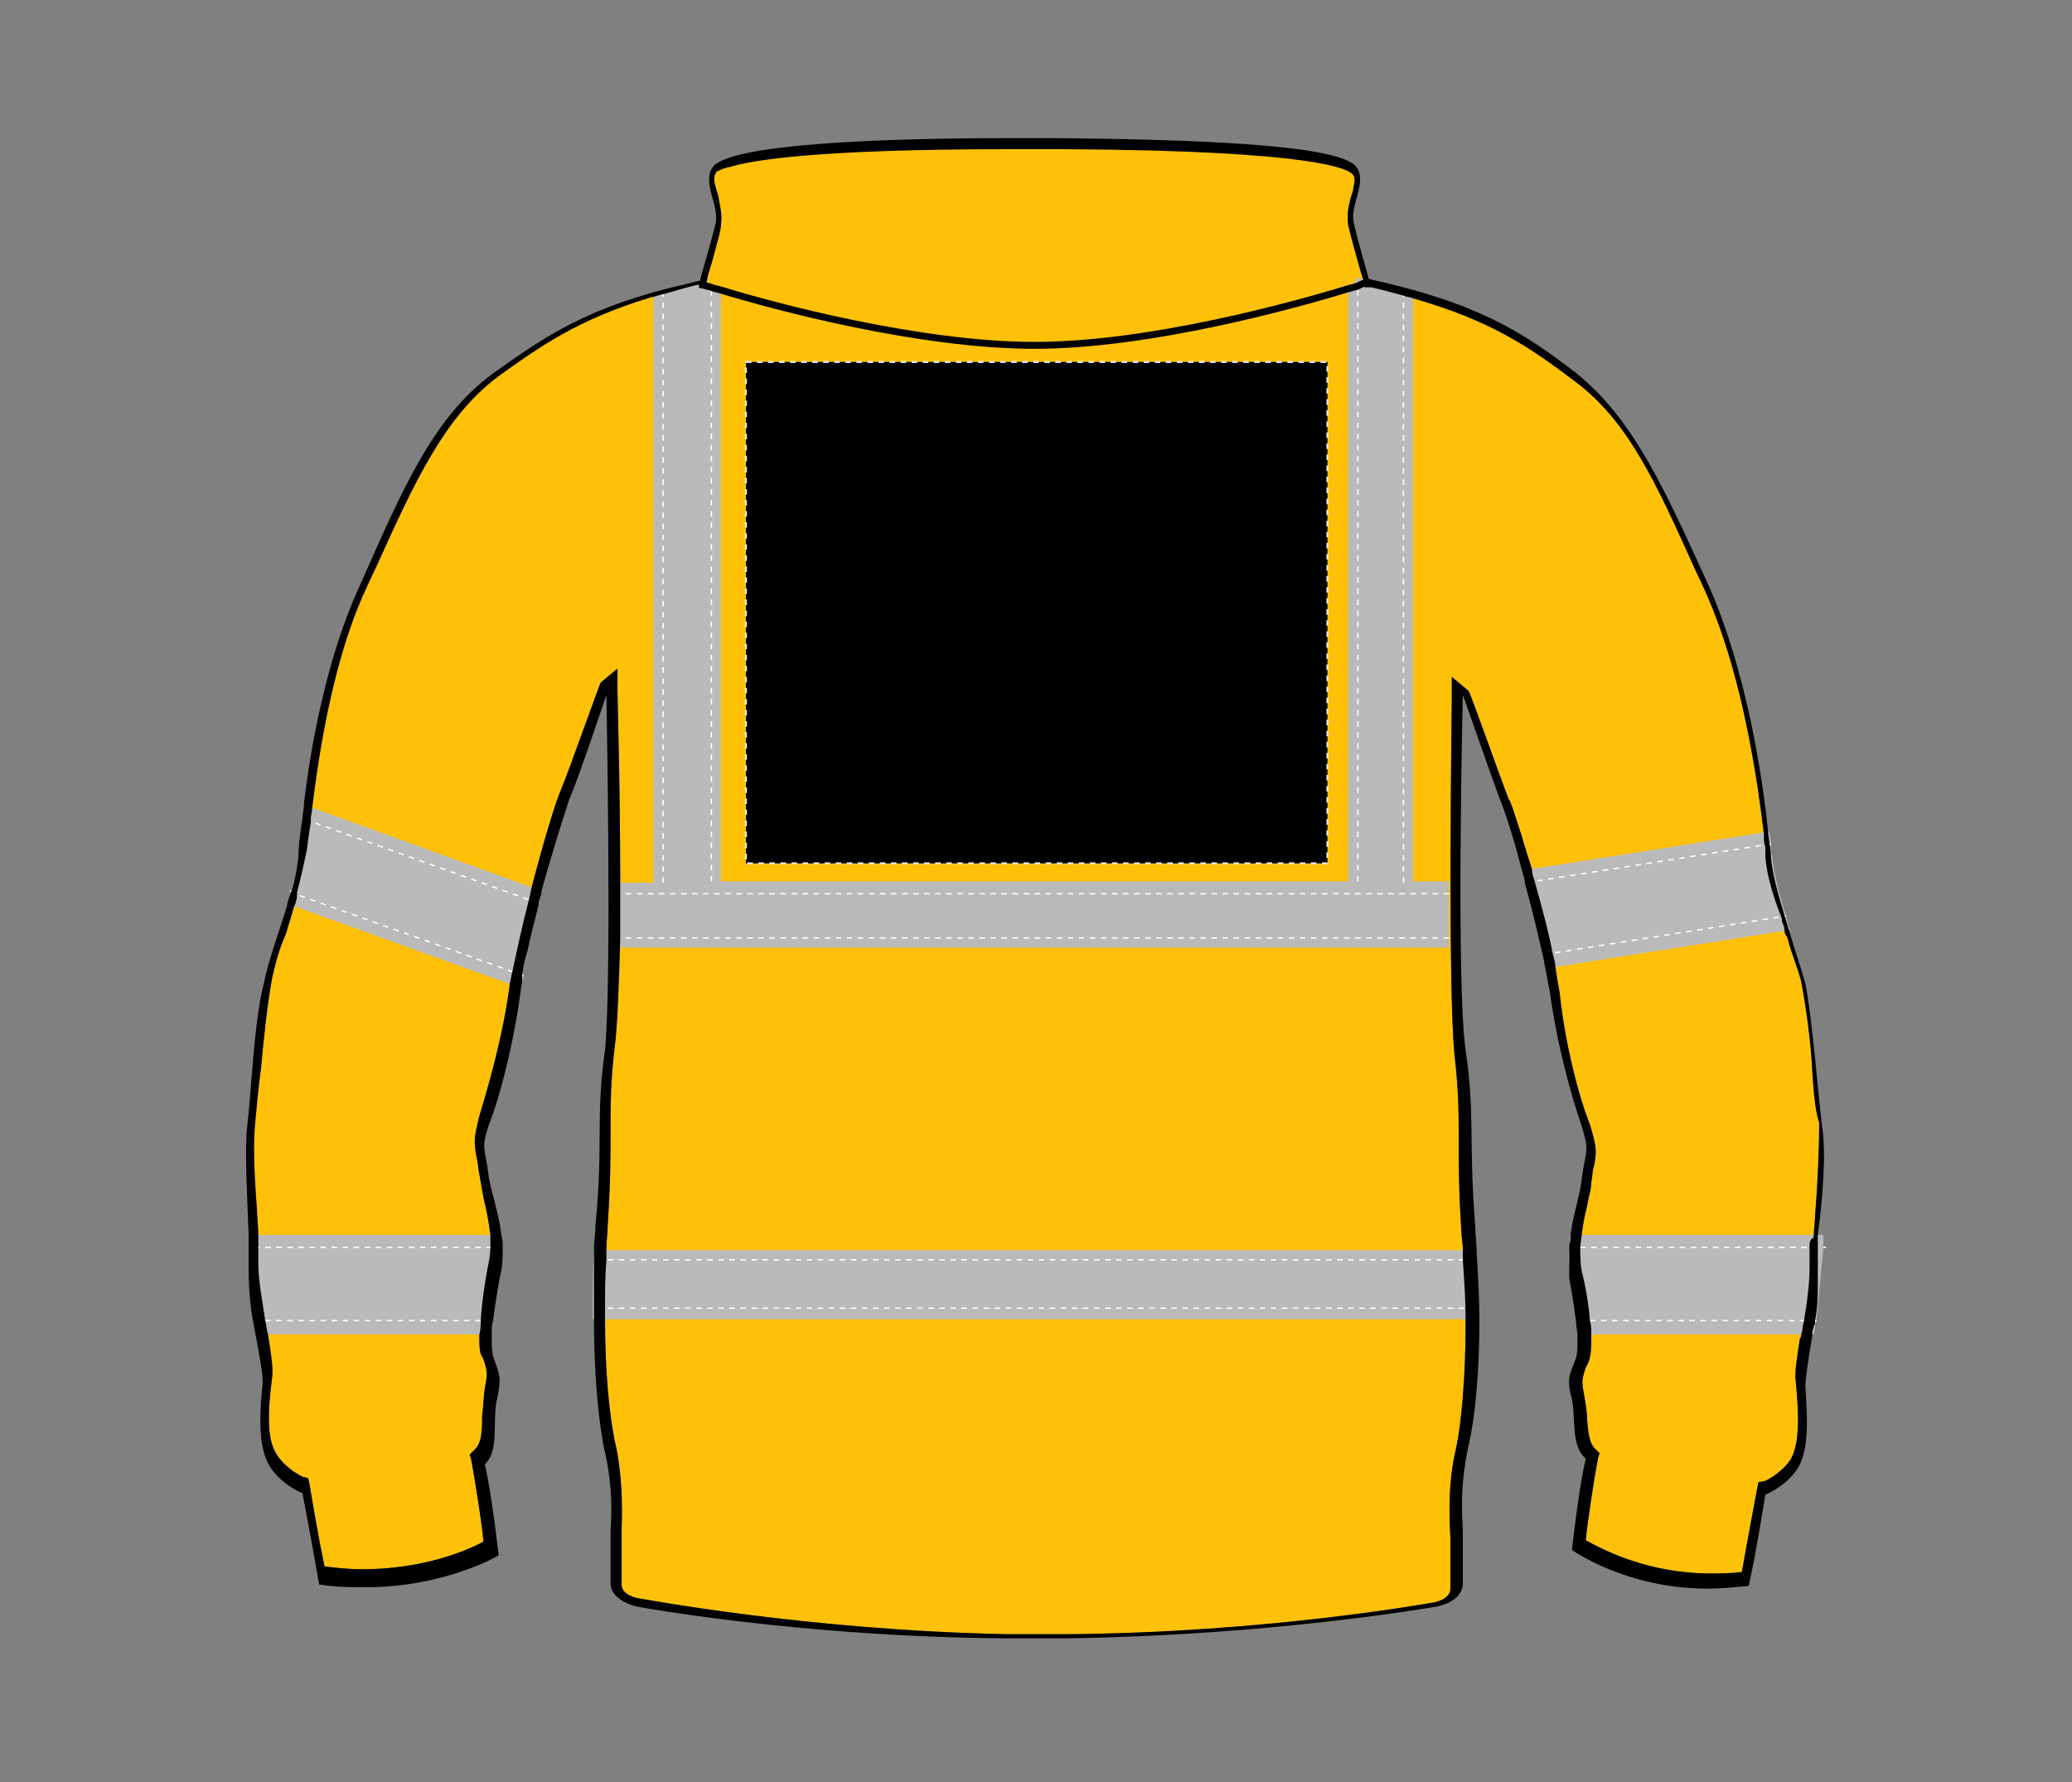
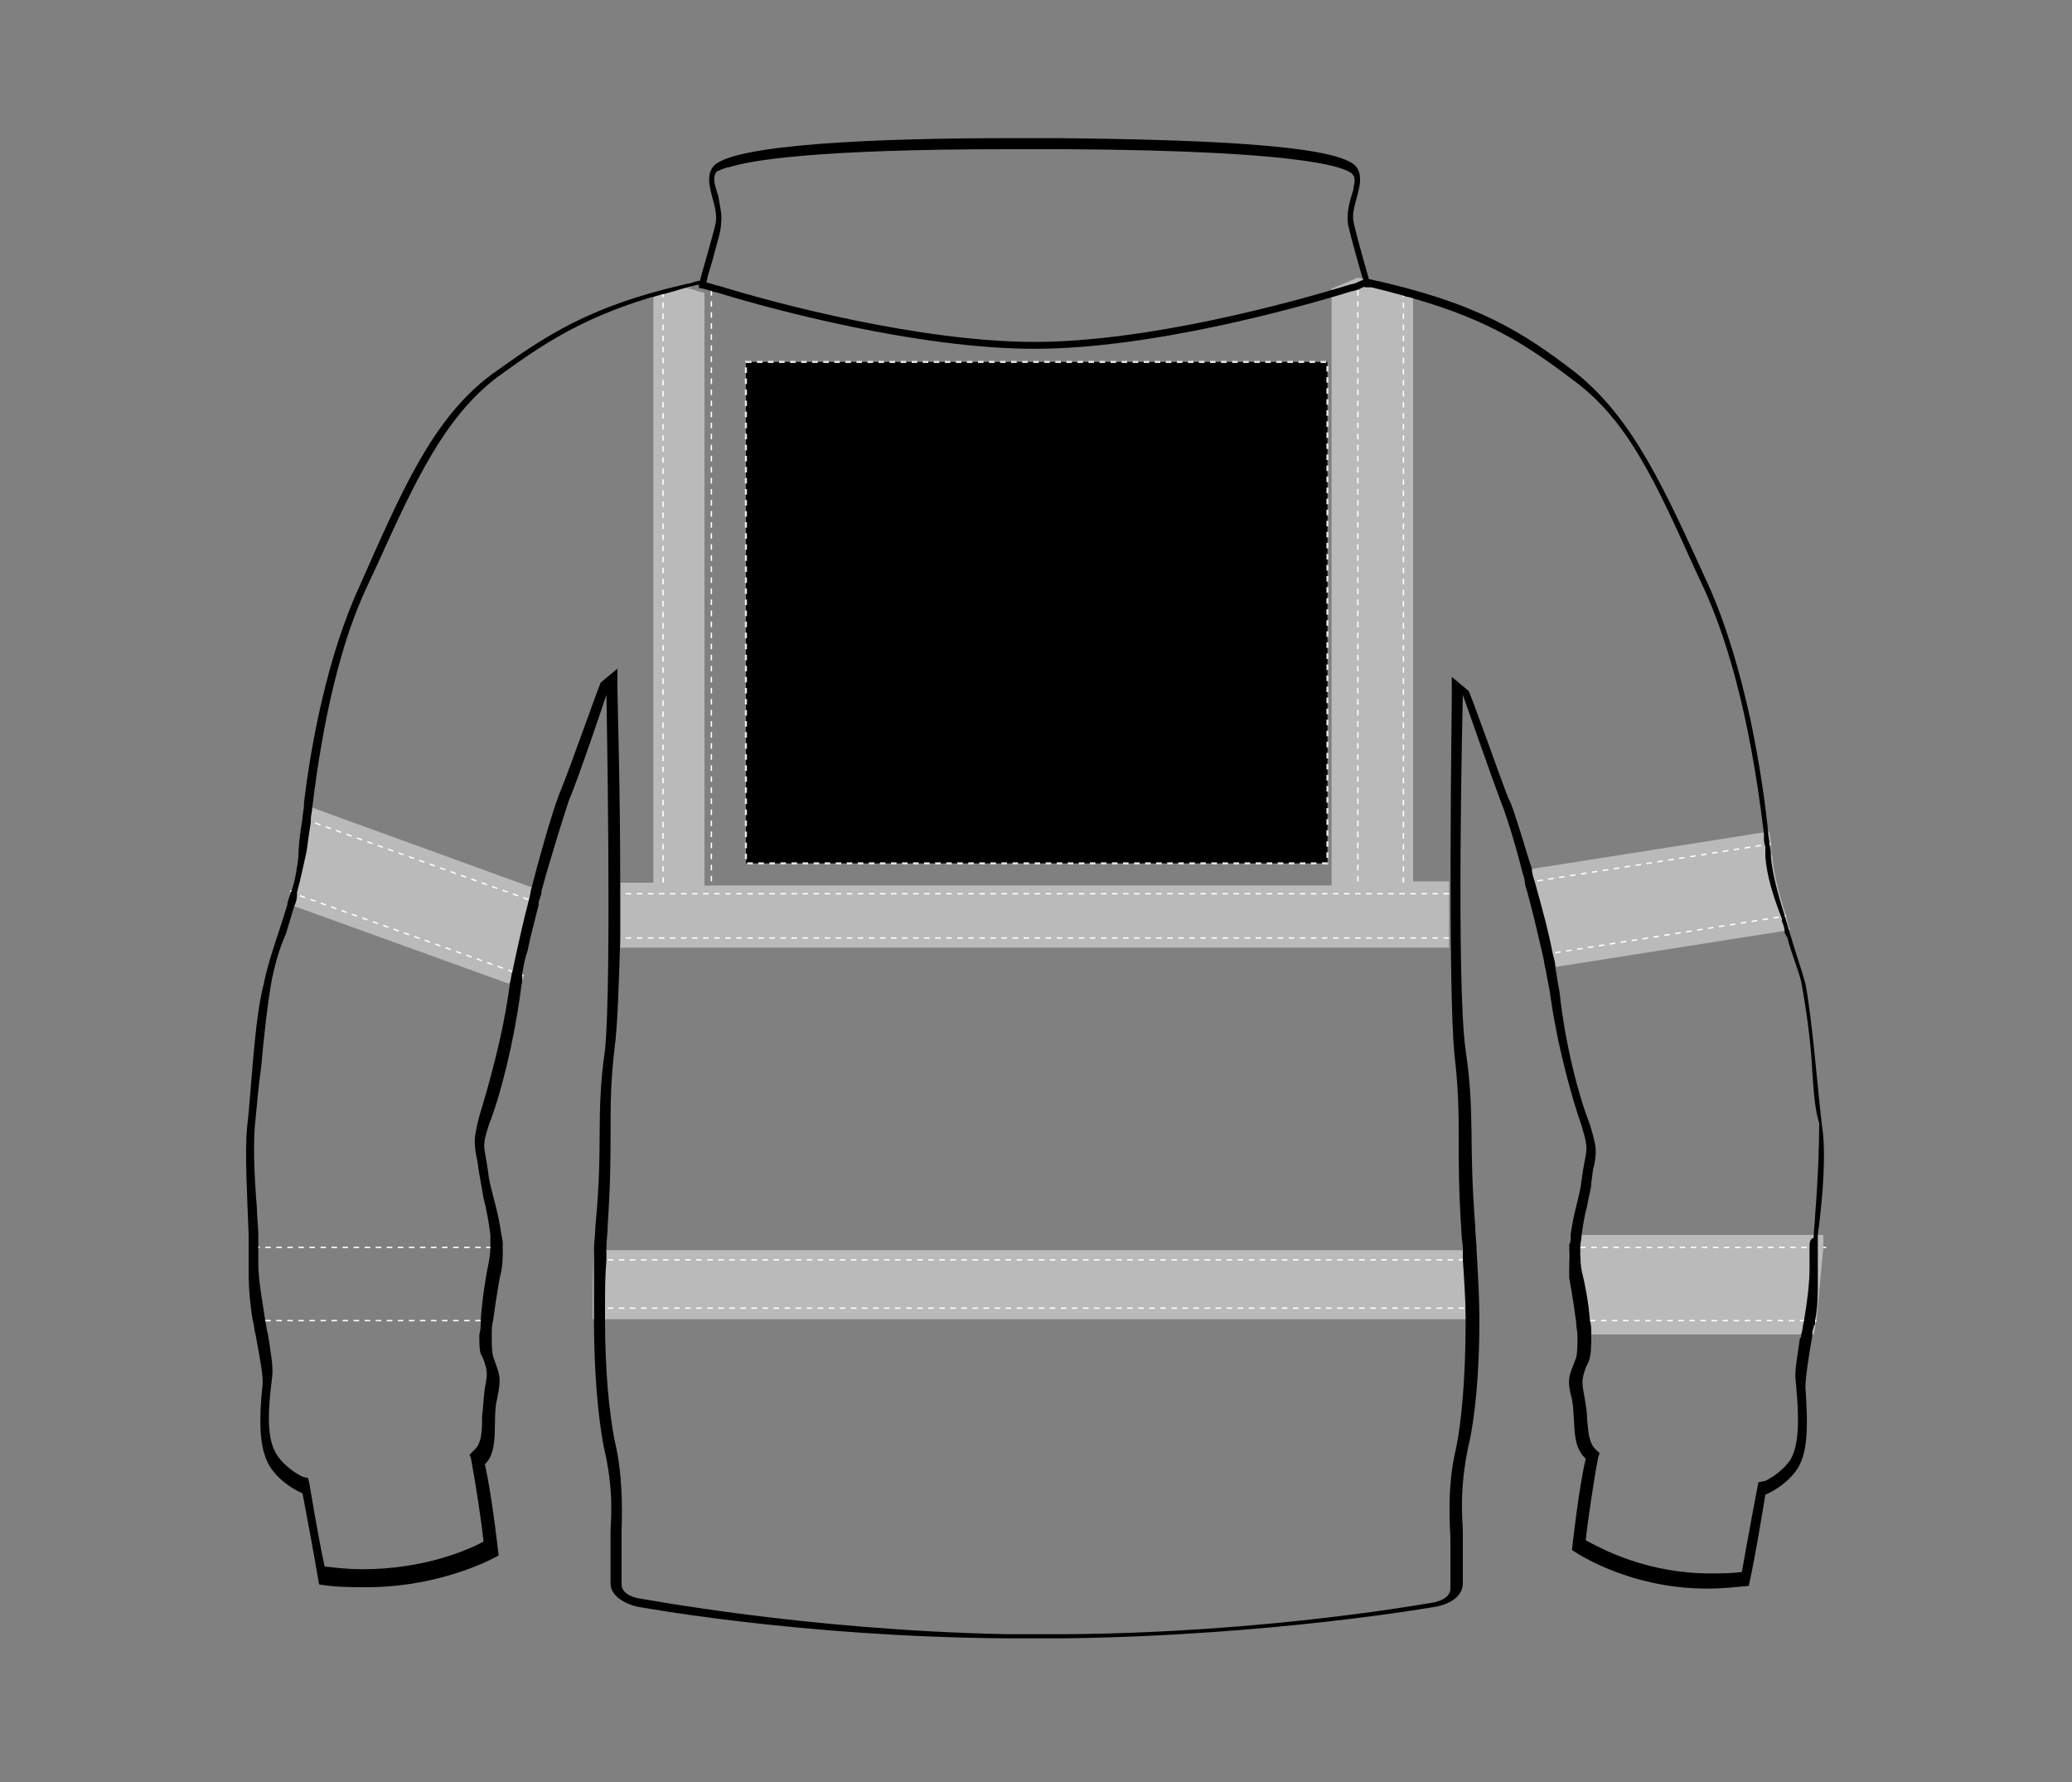
<svg xmlns="http://www.w3.org/2000/svg" version="1.1" id="Layer_1" x="0px" y="0px" viewBox="0 0 150 129" style="enable-background:new 0 0 150 129;" xml:space="preserve">
  <rect x="0" y="0" width="150" height="129" fill="#808080" stroke="none" />
  <style type="text/css">
	.st0{fill:#FFC107;}
	.st1{fill:#BABABA;}
	.st2{fill:none;stroke:#FFFFFF;stroke-width:0.1;stroke-dasharray:0.4;}
	.st3{fill:none;stroke:#000000;stroke-width:0.5;}
	.st4{stroke:#E6E6E6;stroke-width:0.15;stroke-dasharray:0.4;}
</style>
  <g>
-     <path class="st0" d="M131.7,81.2c0,1.7-0.1,4.3-0.3,6.7c0,0.6-0.1,1.1-0.1,1.7c-0.3,0.1-0.3,0.4-0.3,0.7v1.5c0,1.2-0.2,2.6-0.4,3.8   c-0.1,0.4-0.1,0.7-0.2,1c0,0.1,0,0.2-0.1,0.3c-0.2,1.4-0.4,2.4-0.3,3.1c0.3,3,0.2,4.7-0.4,5.7c-0.7,1-1.8,1.5-1.8,1.5l-0.5,0.1   l-0.1,0.5c0,0-0.7,3.7-1.1,6c-0.8,0.1-1.6,0.1-2.3,0.1c-4.6,0-7.9-1.8-9-2.4c0.1-1.1,0.6-4.5,0.9-6l0.1-0.3l-0.2-0.2   c-0.6-0.5-0.6-1.3-0.7-2.2c0-0.6-0.1-1.1-0.2-1.7c-0.2-1.1-0.2-1.2,0.1-2.1l0.2-0.4c0.2-0.5,0.2-1.2,0.2-2c0-0.3,0-0.7-0.1-1   c-0.1-1.4-0.4-2.8-0.5-3.2c-0.2-0.7-0.2-1.4-0.2-2.1c0-0.3,0.1-0.6,0.1-0.9c0.1-0.7,0.2-1.4,0.4-2.1c0.1-0.7,0.3-1.2,0.3-1.7   c0.1-0.6,0.1-1,0.2-1.2c0.2-1.1,0.2-1.3-0.3-3c-0.8-2-1.8-5.8-2.2-9.6c-0.1-0.5-0.2-1.1-0.3-1.8c0-0.3-0.1-0.6-0.2-1   c-0.3-1.6-0.8-3.4-1.3-5.2c-0.1-0.3-0.2-0.6-0.2-0.9c-0.4-1.2-0.7-2.3-1-3.2s-0.5-1.6-0.7-1.9c-0.7-1.8-2.8-7.8-2.9-7.8l-1.2-1v1.6   c0,0.7-0.3,20.9,0.2,25.8c0.3,2.6,0.3,4.2,0.3,6.1c0,1.8,0,3.7,0.2,6.7c0,0.4,0.1,0.8,0.1,1.2v0.8c0.1,1.5,0.2,2.9,0.2,4.2v0.4   c0,3.9-0.3,7.2-0.7,9.1c-0.7,2.8-0.4,6.1-0.4,6.4v3.7c0,0.8-1.2,1-1.2,1c-0.1,0-11.9,2.2-26.7,2.3H75c0,0-1.2,0-1.8,0h-0.3   c-14.7-0.3-26.5-2.6-26.7-2.6c0,0-1.2-0.2-1.2-1v-4c0-0.1,0.2-3.6-0.5-6.4c-0.4-2-0.7-5.1-0.7-8.8v-0.9c0-1.1,0-2.2,0.1-3.4v-0.8   c0-0.6,0.1-1.2,0.1-1.8c0.2-3,0.2-4.9,0.2-6.7c0-1.9,0-3.6,0.3-6.1c0.2-1.5,0.3-4.4,0.4-7.8v-4.2c0-6.6-0.2-13.5-0.2-13.8v-1.6   l-1.2,1c-0.1,0.1-2.2,6.1-2.9,7.8c-0.4,0.9-1.3,3.9-2.1,7c-0.1,0.3-0.1,0.6-0.2,0.9c-0.5,1.9-0.9,3.8-1.2,5.2   c-0.1,0.3-0.1,0.6-0.2,0.9v0.1c-0.5,3.8-1.6,7.5-2.2,9.5c-0.4,1.6-0.4,1.8-0.2,3c0.1,0.3,0.1,0.7,0.2,1.2c0.1,0.6,0.2,1.1,0.3,1.7   c0.2,0.8,0.4,1.8,0.5,2.7v0.9c0,0.5-0.1,1-0.2,1.5c-0.1,0.5-0.4,2.2-0.5,3.8c0,0.3,0,0.7-0.1,1c0,0.6,0,1.1,0.1,1.4l0.2,0.4   c0.3,0.9,0.3,1,0.1,2.1c-0.1,0.6-0.1,1.3-0.2,2c0,1,0,2-0.6,2.5l-0.3,0.3l0.1,0.3c0.3,1.6,0.8,4.8,0.9,6c-1.1,0.6-4.3,2-8.8,2   c-0.9,0-1.8-0.1-2.7-0.2c-0.5-2.3-1.1-6-1.1-6l-0.1-0.4l-0.4-0.1c0,0-1.1-0.5-1.8-1.5c-0.7-1-0.8-2.6-0.4-5.7   c0.1-0.7-0.1-1.8-0.3-3.1c-0.1-0.3-0.1-0.6-0.2-1c-0.2-1.4-0.5-2.9-0.5-4.1v-2.1c0-0.6-0.1-1.3-0.1-1.9c-0.2-2.5-0.3-4.9-0.1-6.5   c0.1-1,0.2-2.3,0.4-3.7c0.2-2.3,0.5-4.9,0.8-6.5c0.2-0.9,0.5-2.1,1-3.2c0.2-0.7,0.4-1.3,0.6-2c0.1-0.2,0.2-0.5,0.2-0.8   c0,0,0-0.1,0-0.2c0.3-1.1,0.5-2.1,0.7-3c0.1-0.7,0.2-1.5,0.3-2.1c0-0.1,0-0.1,0-0.2c0-0.3,0.1-0.5,0.1-0.8c0,0,0,0,0-0.1   c0.8-6.6,2.1-12.1,4-16.1l0.7-1.5c2.8-6.2,4.9-10.7,8.7-13.6c3.2-2.3,5.9-4.2,11.2-5.8c0.2-0.1,0.5-0.1,0.7-0.2   c0.8-0.2,1.7-0.5,2.7-0.7h0.5l0.1-0.4c0-0.2,0.3-1,0.5-1.8s0.5-1.7,0.5-2.2c0.1-0.7-0.1-1.3-0.2-2c-0.2-0.7-0.5-1.3-0.1-1.8   c0.1,0,0.2-0.1,0.5-0.2c0.1,0,0.2-0.1,0.4-0.1c1.6-0.5,6.2-1.3,20.3-1.3H77c18.7,0.1,20.6,1.5,20.9,1.8c0.2,0.2,0.2,0.5,0.1,0.9   c0,0.2-0.1,0.5-0.2,0.8c-0.2,0.7-0.3,1.3-0.2,2c0.2,1,1.1,4,1.1,4.1l0.1,0.3v0.1h0.5c0.8,0.2,1.6,0.4,2.3,0.6   c0.2,0.1,0.5,0.1,0.7,0.2c5.6,1.6,8.4,3.5,11.7,6c3.9,2.9,5.9,7.4,8.7,13.6l0.7,1.5c1.4,3.1,3.2,8.5,4.3,17.9v0.1   c0,0.2,0.1,0.5,0.1,0.8v0.5c0.1,1.4,0.6,3.1,1.2,4.6c0,0,0,0,0,0.1c0.1,0.3,0.2,0.7,0.3,1c0,0.1,0.1,0.1,0.1,0.2   c0.3,1.2,0.8,2.3,1,3.2c0.3,1.6,0.7,4.2,0.8,6.5C131.3,79,131.4,80.3,131.7,81.2z" />
    <g>
      <path class="st1" d="M129.6,67.3l-0.5,0.1L112.6,70l-0.6,0.1c-0.1-0.3-0.1-0.6-0.2-1c-0.3-1.6-0.8-3.5-1.3-5.2    c-0.1-0.3-0.2-0.6-0.2-0.9l0.6-0.1l0,0l16.5-2.6l0.7-0.1c0,0.3,0.1,0.6,0.1,0.9c0,0.3,0,0.6,0.1,0.9c0.1,1.2,0.5,2.8,1,4.3    C129.4,66.6,129.4,67,129.6,67.3z" />
      <polyline class="st2" points="110.5,63.9 111.1,63.8 127.5,61.2 128.2,61.1   " />
      <polyline class="st2" points="111.8,69.1 112.4,69 128.7,66.4 129.3,66.3   " />
    </g>
    <g>
      <path class="st1" d="M131.5,95.6c-0.1,0.3-0.1,0.7-0.2,1h-1h-15.2h-0.8c0-0.3-0.1-0.7-0.1-1c-0.2-1.6-0.5-3.2-0.5-3.2    c-0.1-0.7-0.2-1.4-0.1-2.1c0-0.3,0.1-0.6,0.1-0.9h0.7H131h0.9h0.1v0.9L131.5,95.6z" />
      <polyline class="st2" points="113.6,90.3 114.4,90.3 131,90.3 131.9,90.3 132,90.3 132.2,90.3   " />
      <polyline class="st2" points="131.5,95.6 130.5,95.6 115.1,95.6 114.2,95.6   " />
    </g>
    <g>
      <path class="st1" d="M107,95.5H42.9c0-1.6,0-3.3,0.1-5h63.8C106.9,92.2,107,93.9,107,95.5z" />
-       <path class="st1" d="M98.3,20.1l0.4,0.1l3.6,1.1l0,0v42.5h2.6v0.8v3.2v0.8h-60V68v-0.1v-3.2v-0.8h2.4V21.4v-0.2l2.2-0.6l1.2-0.3    l0.6-0.2l0,0l-0.1,0.4h-0.4h-0.1c0.1,0,0.4,0.1,0.8,0.2c0.2,0.1,0.4,0.1,0.7,0.2v42.9h45.4V20.9L98.3,20.1z" />
+       <path class="st1" d="M98.3,20.1l0.4,0.1l3.6,1.1l0,0v42.5h2.6v0.8v3.2v0.8h-60V68v-0.1v-3.2v-0.8h2.4V21.4v-0.2l2.2-0.6l0.6-0.2l0,0l-0.1,0.4h-0.4h-0.1c0.1,0,0.4,0.1,0.8,0.2c0.2,0.1,0.4,0.1,0.7,0.2v42.9h45.4V20.9L98.3,20.1z" />
      <line class="st2" x1="104.9" y1="64.7" x2="44.5" y2="64.7" />
      <line class="st2" x1="104.9" y1="67.9" x2="44.5" y2="67.9" />
      <line class="st2" x1="106" y1="91.2" x2="42.9" y2="91.2" />
      <line class="st2" x1="106" y1="94.7" x2="42.9" y2="94.7" />
      <line class="st2" x1="98.3" y1="63.8" x2="98.3" y2="20.7" />
      <line class="st2" x1="98.3" y1="20.1" x2="98.3" y2="20.1" />
      <line class="st2" x1="101.6" y1="21.1" x2="101.6" y2="64.1" />
      <line class="st2" x1="48" y1="21.1" x2="48" y2="64.1" />
      <line class="st2" x1="51.5" y1="63.8" x2="51.5" y2="20.8" />
    </g>
    <g>
      <path class="st1" d="M39.2,64.5L39.2,64.5c-0.1,0.4-0.1,0.6-0.2,0.9v0.1c-0.5,1.8-0.9,3.6-1.2,5.1h0.1v0.1L37.8,71l-0.2,0.5    l-0.7-0.3h-0.1l-15.5-5.6l-0.2-0.1l-0.3-0.1c0.1-0.3,0.2-0.6,0.3-0.9l0,0c0.3-0.9,0.4-1.7,0.5-2.5c0-0.6,0.1-1.6,0.3-2.8    c0-0.3,0.1-0.6,0.1-0.9v-0.1l0.5,0.2l0.2,0.1l15.7,5.7h0.1L39.2,64.5z" />
      <polyline class="st2" points="39,65.4 38.3,65.1 38.2,65.1 22.6,59.5 22.4,59.4 21.9,59.2   " />
      <polyline class="st2" points="21,64.5 21.1,64.5 21.4,64.7 21.6,64.8 37,70.3 37.1,70.3 37.8,70.6 37.9,70.6   " />
    </g>
    <g>
-       <path class="st1" d="M18,89.4h0.7h16.8h0.8c0.1,0.3,0.1,0.6,0.1,0.9c0,0.7,0,1.4-0.2,2.1c0,0-0.3,1.6-0.5,3.2    c-0.1,0.3-0.1,0.7-0.1,1h-0.9H19.4h-0.9c-0.1-0.3-0.1-0.7-0.2-1c-0.2-1.2-0.3-2.4-0.3-3.5v-1.8V89.4z" />
      <polyline class="st2" points="36.4,90.3 35.5,90.3 18.7,90.3 18,90.3   " />
      <polyline class="st2" points="18.4,95.6 19.1,95.6 19.2,95.6 34.7,95.6 34.8,95.6 35.7,95.6   " />
    </g>
    <path d="M131.9,81.5c-0.3-2.5-0.7-7.7-1.2-10.3c-0.3-1.1-0.8-2.5-1.2-3.9c0,0,0,0,0,0c-0.1-0.3-0.2-0.7-0.3-1c0,0,0,0,0,0   c-0.5-1.6-0.9-3.1-1-4.3c0-0.2,0-0.5-0.1-0.9v0c0-0.3-0.1-0.6-0.1-0.9v0c-0.2-2-0.6-4.9-1.3-8.2c-0.7-3.2-1.7-6.7-3-9.6   c-3.2-7-5.4-12-9.6-15.4c-3.9-3-7.2-5.1-15-6.8c0,0-0.9-3.1-1.1-4.1c-0.3-1.2,1-2.9,0.2-4c-1.2-1.7-12.4-2-21.5-2.1   c-0.1,0-1.7,0-1.7,0s-0.8,0-1.3,0c-0.3,0-0.6,0-0.6,0c-9.1,0-20.3,0.4-21.5,2.1c-0.8,1.1,0.5,2.8,0.2,4.1c-0.2,0.9-1,3.6-1.1,4   c0,0.1,0,0.1,0,0.1c-0.4,0.1-0.8,0.2-1.2,0.3c-6.9,1.6-10,3.7-13.9,6.5c-4.3,3.2-6.5,8.4-9.6,15.4c-2.3,5-3.5,11.4-4,15.7v0.1   c0,0.3-0.1,0.6-0.1,0.9c-0.2,1.2-0.3,2.2-0.3,2.8c-0.1,0.8-0.2,1.6-0.5,2.5c-0.1,0.3-0.2,0.5-0.3,0.9c0,0,0,0,0,0.1   c-0.6,2-1.4,4.1-1.7,5.7c-0.7,2.6-0.9,7.8-1.2,10.3c-0.2,1.8,0,5.1,0.1,7.9v2.7c0,1.1,0.1,2.3,0.3,3.5c0.1,0.3,0.1,0.7,0.2,1   c0.3,1.7,0.6,3.1,0.5,3.7c-0.3,2.9-0.2,4.9,0.7,6.1c0.9,1.2,2.2,1.7,2.2,1.7s0.8,4.2,1.2,6.6c1.2,0.2,2.4,0.2,3.4,0.2   c5.7,0,9.6-2.3,9.6-2.3s-0.5-4.5-1-6.6c1.1-1,0.5-3.3,0.9-4.8c0.3-1.5,0.2-1.6-0.3-3c-0.1-0.4-0.1-0.9-0.1-1.6c0-0.3,0-0.7,0.1-1   c0.2-1.6,0.5-3.2,0.5-3.2c0.2-0.7,0.2-1.4,0.2-2.1c0-0.3,0-0.6-0.1-0.9c-0.2-1.6-0.7-3-0.9-4.1c-0.3-2.5-0.6-2,0-3.9   c0.8-2,1.8-5.9,2.3-9.7c0-0.2,0.1-0.5,0.1-0.7c0-0.1,0-0.1,0-0.2v-0.2c0.1-0.6,0.2-1.2,0.4-1.8c0.2-1,0.5-2.1,0.8-3.3v-0.1   c0-0.2,0.1-0.3,0.1-0.4c0-0.1,0.1-0.2,0.1-0.4v-0.1c0.8-2.9,1.7-5.7,2-6.6c0.7-1.6,2.7-7.6,2.7-7.6S44.3,71,43.8,76   c-0.7,4.9-0.1,6.6-0.7,12.8c0,0.6-0.1,1.1-0.1,1.7v5.1c0,3.7,0.3,7,0.7,9.1c0.8,3.3,0.5,5.5,0.5,6.2v3.7c0,1.3,1.9,1.7,1.9,1.7   s11.8,2.2,26.8,2.3h4.2c15.1-0.2,26.9-2.3,26.9-2.3s1.9-0.3,1.9-1.7v-3.7c0-0.8-0.3-2.9,0.4-6.2c0.5-2.1,0.8-5.4,0.8-9.1   c0-1.6-0.1-3.3-0.2-5c0-0.6-0.1-1.2-0.1-1.8c-0.5-6.4,0-8-0.7-12.8c-0.7-4.9-0.2-25.7-0.2-25.7s2.1,6,2.7,7.6   c0.3,0.7,1,2.8,1.6,5.2c0.1,0.3,0.2,0.6,0.2,0.9c0.5,1.7,0.9,3.5,1.3,5.2c0.1,0.4,0.1,0.7,0.2,1c0.1,0.6,0.2,1.1,0.3,1.6   c0.5,3.8,1.6,7.7,2.3,9.7c0.6,2,0.3,1.6,0,3.9c-0.1,1.1-0.6,2.4-0.8,4v0.1c0,0.2,0,0.4-0.1,0.6c0,0.1,0,0.1,0,0.2v2.2   c0,0,0.3,1.6,0.5,3.2c0,0.3,0.1,0.7,0.1,1c0,0.7,0,1.2-0.1,1.6c-0.5,1.3-0.7,1.5-0.3,3c0.3,1.6-0.1,3.3,1,4.3c-0.5,2-1,6.6-1,6.6   s3.9,2.8,9.8,2.8c1,0,2-0.1,3-0.2c0.5-2.2,1.2-6.6,1.2-6.6s1.3-0.5,2.2-1.7s0.9-3.2,0.7-6.1c0-0.6,0.2-2,0.5-3.7v-0.1   c0-0.2,0-0.3,0.1-0.5c0-0.1,0-0.2,0.1-0.2c0-0.1,0-0.2,0-0.3c0.2-1,0.2-2,0.2-2.9v-3.1c0-0.1,0-0.1,0-0.2   C132,86.4,132.2,83.3,131.9,81.5z M131.3,89.6c-0.3,0.1-0.3,0.4-0.3,0.7v1.5c0,1.2-0.2,2.6-0.4,3.8c-0.1,0.4-0.1,0.7-0.2,1   c0,0.1,0,0.2-0.1,0.3c-0.2,1.4-0.4,2.4-0.3,3.1c0.3,3,0.2,4.7-0.4,5.7c-0.7,1-1.8,1.5-1.8,1.5l-0.5,0.1l-0.1,0.5c0,0-0.7,3.7-1.1,6   c-0.8,0.1-1.6,0.1-2.3,0.1c-4.6,0-7.9-1.8-9-2.4c0.1-1.1,0.6-4.5,0.9-6l0.1-0.3l-0.2-0.2c-0.6-0.5-0.6-1.3-0.7-2.2   c0-0.6-0.1-1.1-0.2-1.7c-0.2-1.1-0.2-1.2,0.1-2.1l0.2-0.4c0.2-0.5,0.2-1.2,0.2-2c0-0.3,0-0.7-0.1-1c-0.1-1.4-0.4-2.8-0.5-3.2   c-0.2-0.7-0.2-1.4-0.2-2.1c0-0.3,0.1-0.6,0.1-0.9c0.1-0.7,0.2-1.4,0.4-2.1c0.1-0.7,0.3-1.2,0.3-1.7c0.1-0.6,0.1-1,0.2-1.2   c0.2-1.1,0.2-1.3-0.3-3c-0.8-2-1.8-5.8-2.2-9.6c-0.1-0.5-0.2-1.1-0.3-1.8c0-0.3-0.1-0.6-0.2-1c-0.3-1.6-0.8-3.4-1.3-5.2   c-0.1-0.3-0.2-0.6-0.2-0.9c-0.4-1.2-0.7-2.3-1-3.2c-0.3-0.9-0.5-1.6-0.7-1.9c-0.7-1.8-2.8-7.8-2.9-7.8l-1.2-1v1.6   c0,0.7-0.3,20.9,0.2,25.8c0.3,2.6,0.3,4.2,0.3,6.1c0,1.8,0,3.7,0.2,6.7c0,0.4,0.1,0.8,0.1,1.2v0.8c0.1,1.5,0.2,2.9,0.2,4.2v0.4   c0,3.9-0.3,7.2-0.7,9.1c-0.7,2.8-0.4,6.1-0.4,6.4v3.7c0,0.8-1.2,1-1.2,1c-0.1,0-11.9,2.2-26.7,2.3H75c0,0-1.2,0-1.8,0h-0.3   c-14.7-0.3-26.5-2.6-26.7-2.6c0,0-1.2-0.2-1.2-1v-4c0-0.1,0.2-3.6-0.5-6.4c-0.4-2-0.7-5.1-0.7-8.8v-0.9c0-1.1,0-2.2,0.1-3.4v-0.8   c0-0.6,0.1-1.2,0.1-1.8c0.2-3,0.2-4.9,0.2-6.7c0-1.9,0-3.6,0.3-6.1c0.2-1.5,0.3-4.4,0.4-7.8v-4.2c0-6.6-0.2-13.5-0.2-13.8v-1.6   l-1.2,1c-0.1,0.1-2.2,6.1-2.9,7.8c-0.4,0.9-1.3,3.9-2.1,7c-0.1,0.3-0.1,0.6-0.2,0.9c-0.5,1.9-0.9,3.8-1.2,5.2   c-0.1,0.3-0.1,0.6-0.2,0.9v0.1c-0.5,3.8-1.6,7.5-2.2,9.5c-0.4,1.6-0.4,1.8-0.2,3c0.1,0.3,0.1,0.7,0.2,1.2c0.1,0.6,0.2,1.1,0.3,1.7   c0.2,0.8,0.4,1.8,0.5,2.7v0.9c0,0.5-0.1,1-0.2,1.5c-0.1,0.5-0.4,2.2-0.5,3.8c0,0.3,0,0.7-0.1,1c0,0.6,0,1.1,0.1,1.4l0.2,0.4   c0.3,0.9,0.3,1,0.1,2.1c-0.1,0.6-0.1,1.3-0.2,2c0,1,0,2-0.6,2.5l-0.3,0.3l0.1,0.3c0.3,1.6,0.8,4.8,0.9,6c-1.1,0.6-4.3,2-8.8,2   c-0.9,0-1.8-0.1-2.7-0.2c-0.5-2.3-1.1-6-1.1-6l-0.1-0.4l-0.4-0.1c0,0-1.1-0.5-1.8-1.5c-0.7-1-0.8-2.6-0.4-5.7   c0.1-0.7-0.1-1.8-0.3-3.1c-0.1-0.3-0.1-0.6-0.2-1c-0.2-1.4-0.5-2.9-0.5-4.1v-2.1c0-0.6-0.1-1.3-0.1-1.9c-0.2-2.5-0.3-4.9-0.1-6.5   c0.1-1,0.2-2.3,0.4-3.7c0.2-2.3,0.5-4.9,0.8-6.5c0.2-0.9,0.5-2.1,1-3.2c0.2-0.7,0.4-1.3,0.6-2c0.1-0.2,0.2-0.5,0.2-0.8c0,0,0,0,0,0   v-0.2c0.3-1.1,0.5-2.1,0.7-3c0.1-0.7,0.2-1.5,0.3-2.1v-0.2c0-0.3,0.1-0.5,0.1-0.8c0,0,0,0,0,0c0,0,0,0,0,0v0   c0.8-6.6,2.1-12.1,4-16.1l0.7-1.5c2.8-6.2,4.9-10.7,8.7-13.6c3.2-2.3,5.9-4.2,11.2-5.8c0,0,0.1,0,0.1,0c0.2-0.1,0.4-0.1,0.6-0.2   c0,0,0.1,0,0.1,0c0.8-0.2,1.6-0.5,2.6-0.7h0.5l0.1-0.4l0,0c0-0.2,0.3-1,0.5-1.8s0.5-1.7,0.5-2.2c0.1-0.7-0.1-1.3-0.2-2   c-0.2-0.7-0.5-1.3-0.1-1.8c0.1,0,0.2-0.1,0.5-0.2c0.1,0,0.2-0.1,0.4-0.1c1.6-0.5,6.2-1.3,20.3-1.3H77c18.7,0.1,20.6,1.5,20.9,1.8   c0.2,0.2,0.2,0.5,0.1,0.9c0,0.2-0.1,0.5-0.2,0.8c-0.2,0.7-0.3,1.3-0.2,2c0.2,0.9,0.9,3.4,1.1,4c0,0.1,0,0.1,0,0.1l0.1,0.2l0,0.1   v0.1h0.5c0.8,0.2,1.6,0.4,2.3,0.6c0.2,0.1,0.5,0.1,0.7,0.2c5.6,1.6,8.4,3.5,11.7,6c3.9,2.9,5.9,7.4,8.7,13.6l0.7,1.5   c1.4,3.1,3.2,8.4,4.3,17.7c0,0.1,0,0.2,0,0.2v0.1c0,0.2,0,0.3,0.1,0.6c0,0.1,0,0.2,0,0.2v0.5c0.1,1.4,0.6,3,1.2,4.5   c0,0,0,0.1,0,0.1c0,0,0,0,0,0.1c0.1,0.2,0.2,0.5,0.2,0.8c0,0.1,0.1,0.2,0.1,0.2c0,0.1,0.1,0.1,0.1,0.2c0.3,1.2,0.8,2.3,1,3.2   c0.3,1.6,0.7,4.2,0.8,6.5c0.1,1.5,0.2,2.8,0.5,3.7c0,1.7-0.1,4.3-0.3,6.7c0,0.5-0.1,1-0.1,1.5C131.3,89.5,131.3,89.5,131.3,89.6z" />
    <path class="st3" d="M99.2,20.4c0,0-0.1,0.1-0.4,0.1c-0.1,0-0.3,0.1-0.5,0.2s-0.4,0.1-0.7,0.2C93.7,22.1,83.2,25,74.9,25   s-18.8-2.8-22.7-4c-0.3-0.1-0.5-0.1-0.7-0.2c-0.4-0.1-0.7-0.2-0.8-0.2l0,0h-0.1" />
  </g>
  <rect id="hi-vis-jacket-back-middle-garmentscreenbounds_00000086694254742804330270000017649866779496791741_" x="54" y="26.2" class="st4" width="42.1" height="36.3" />
</svg>